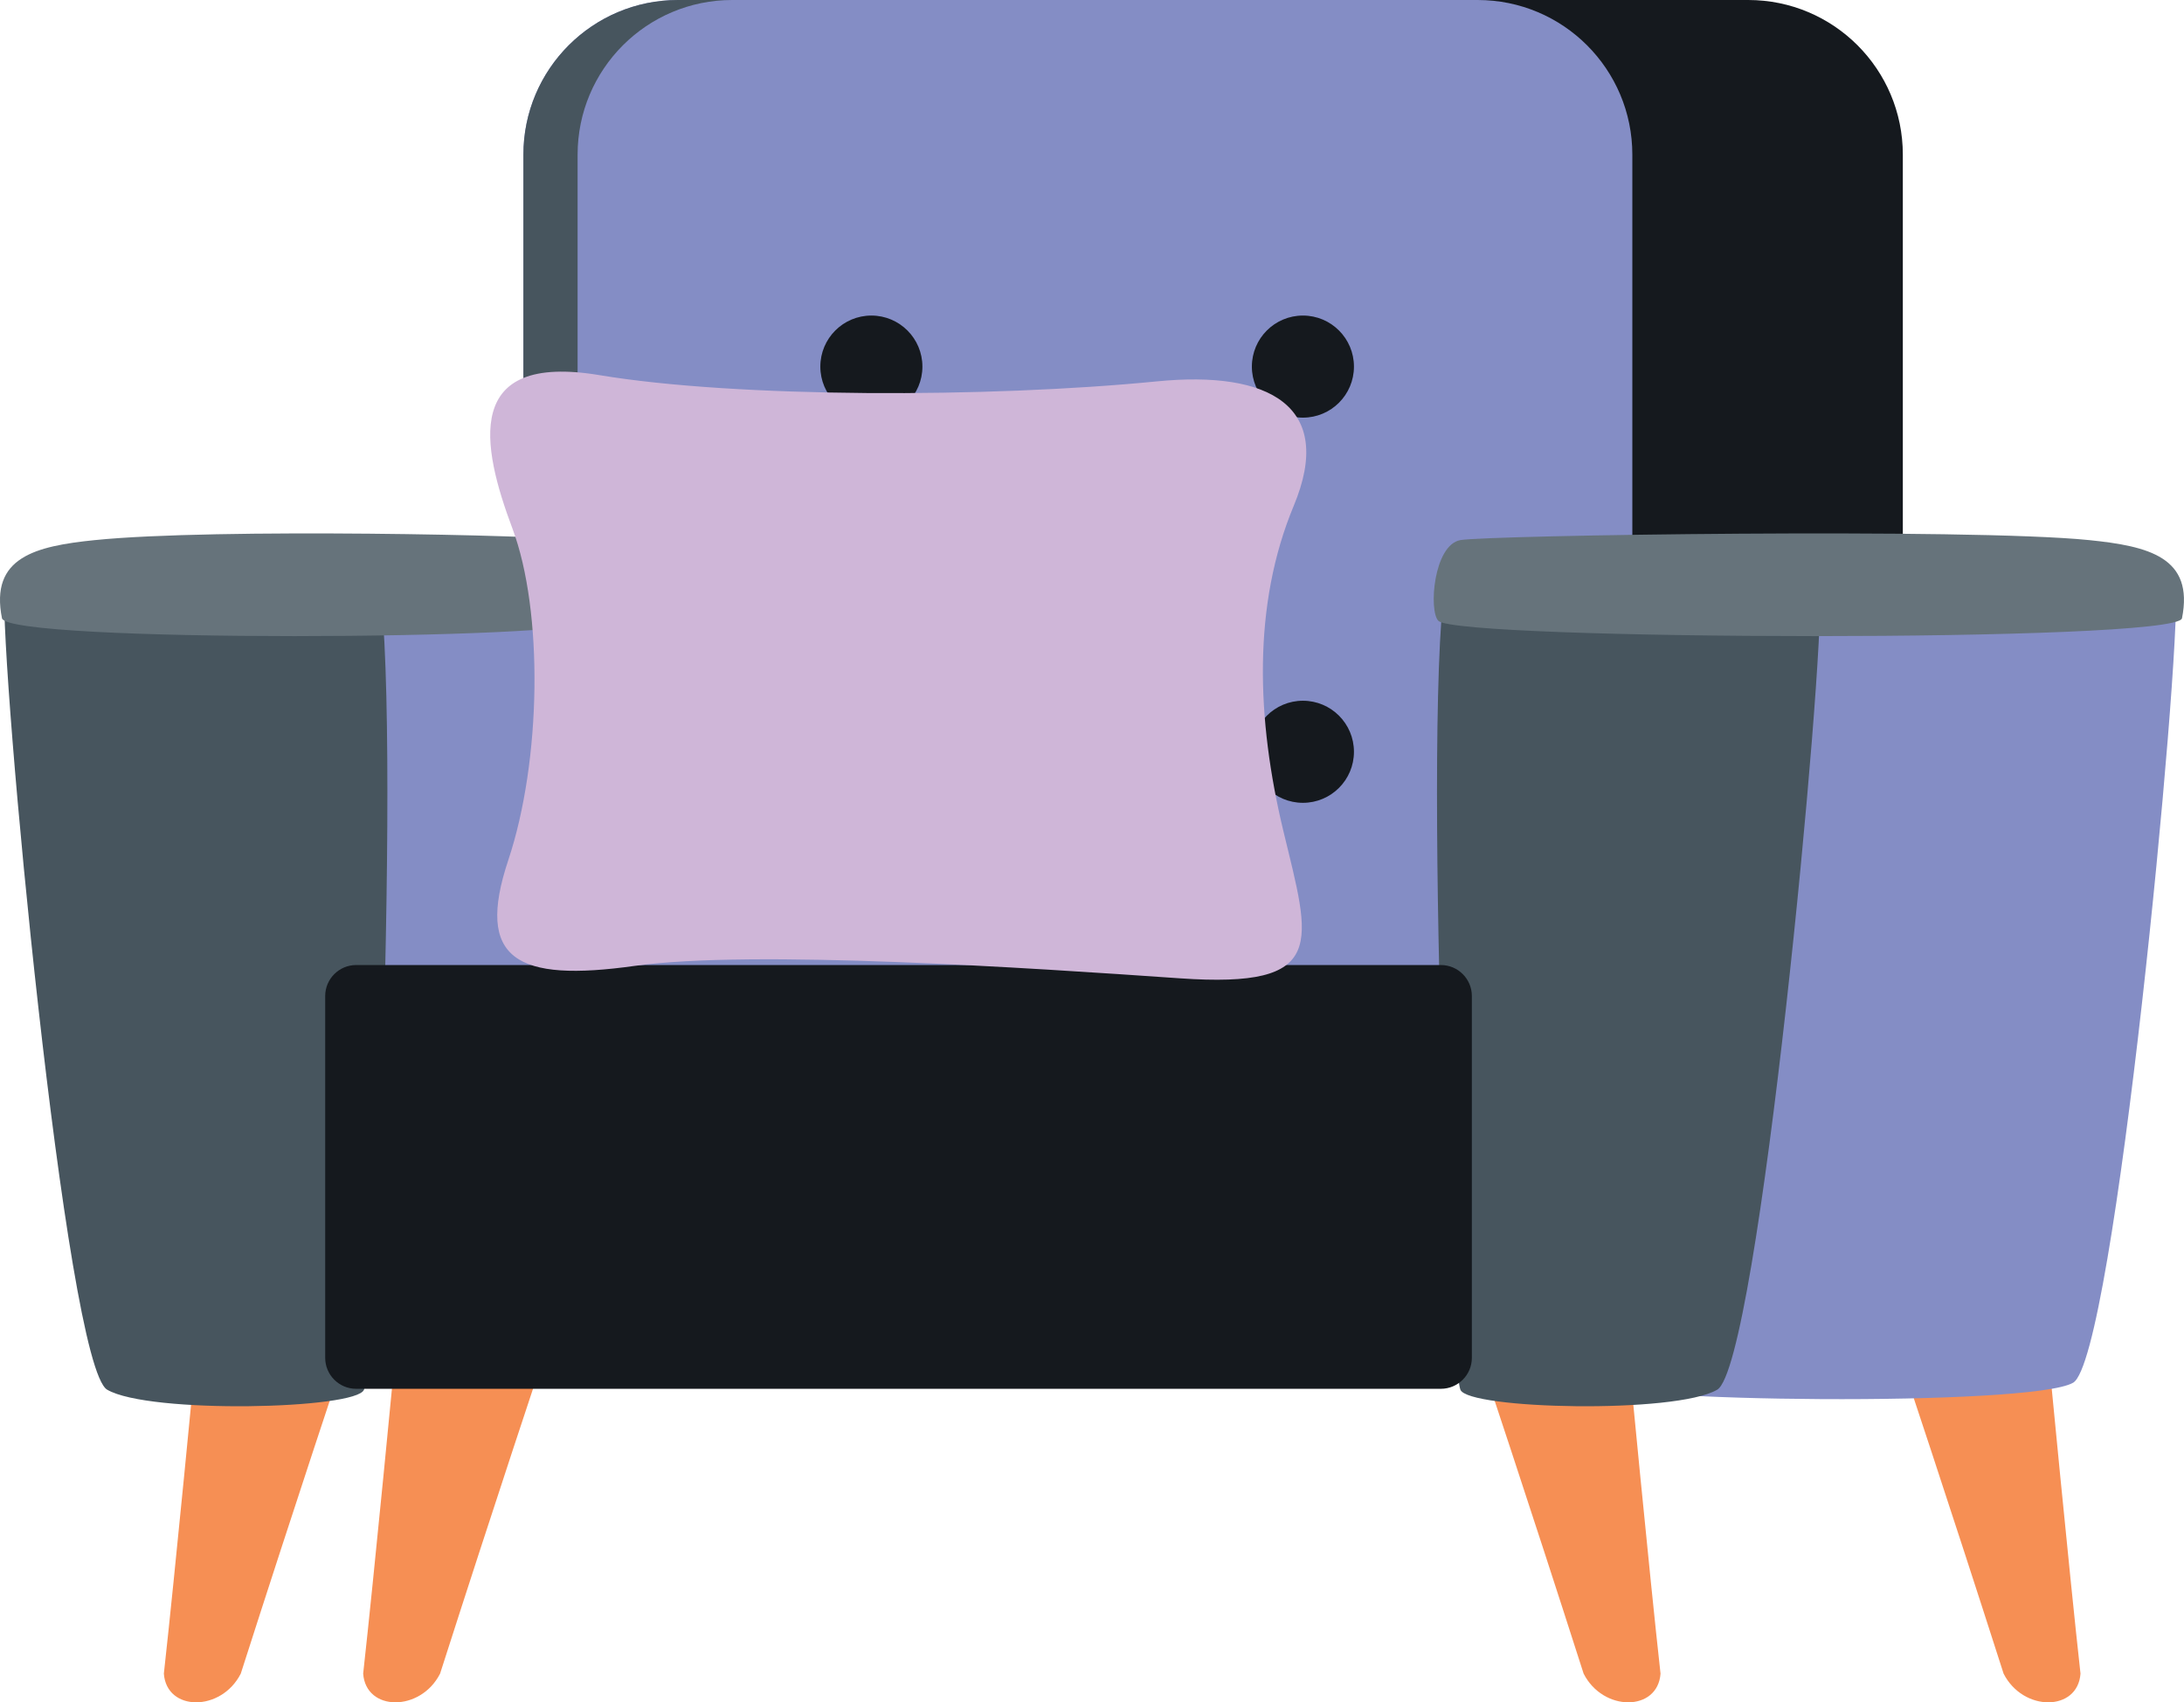
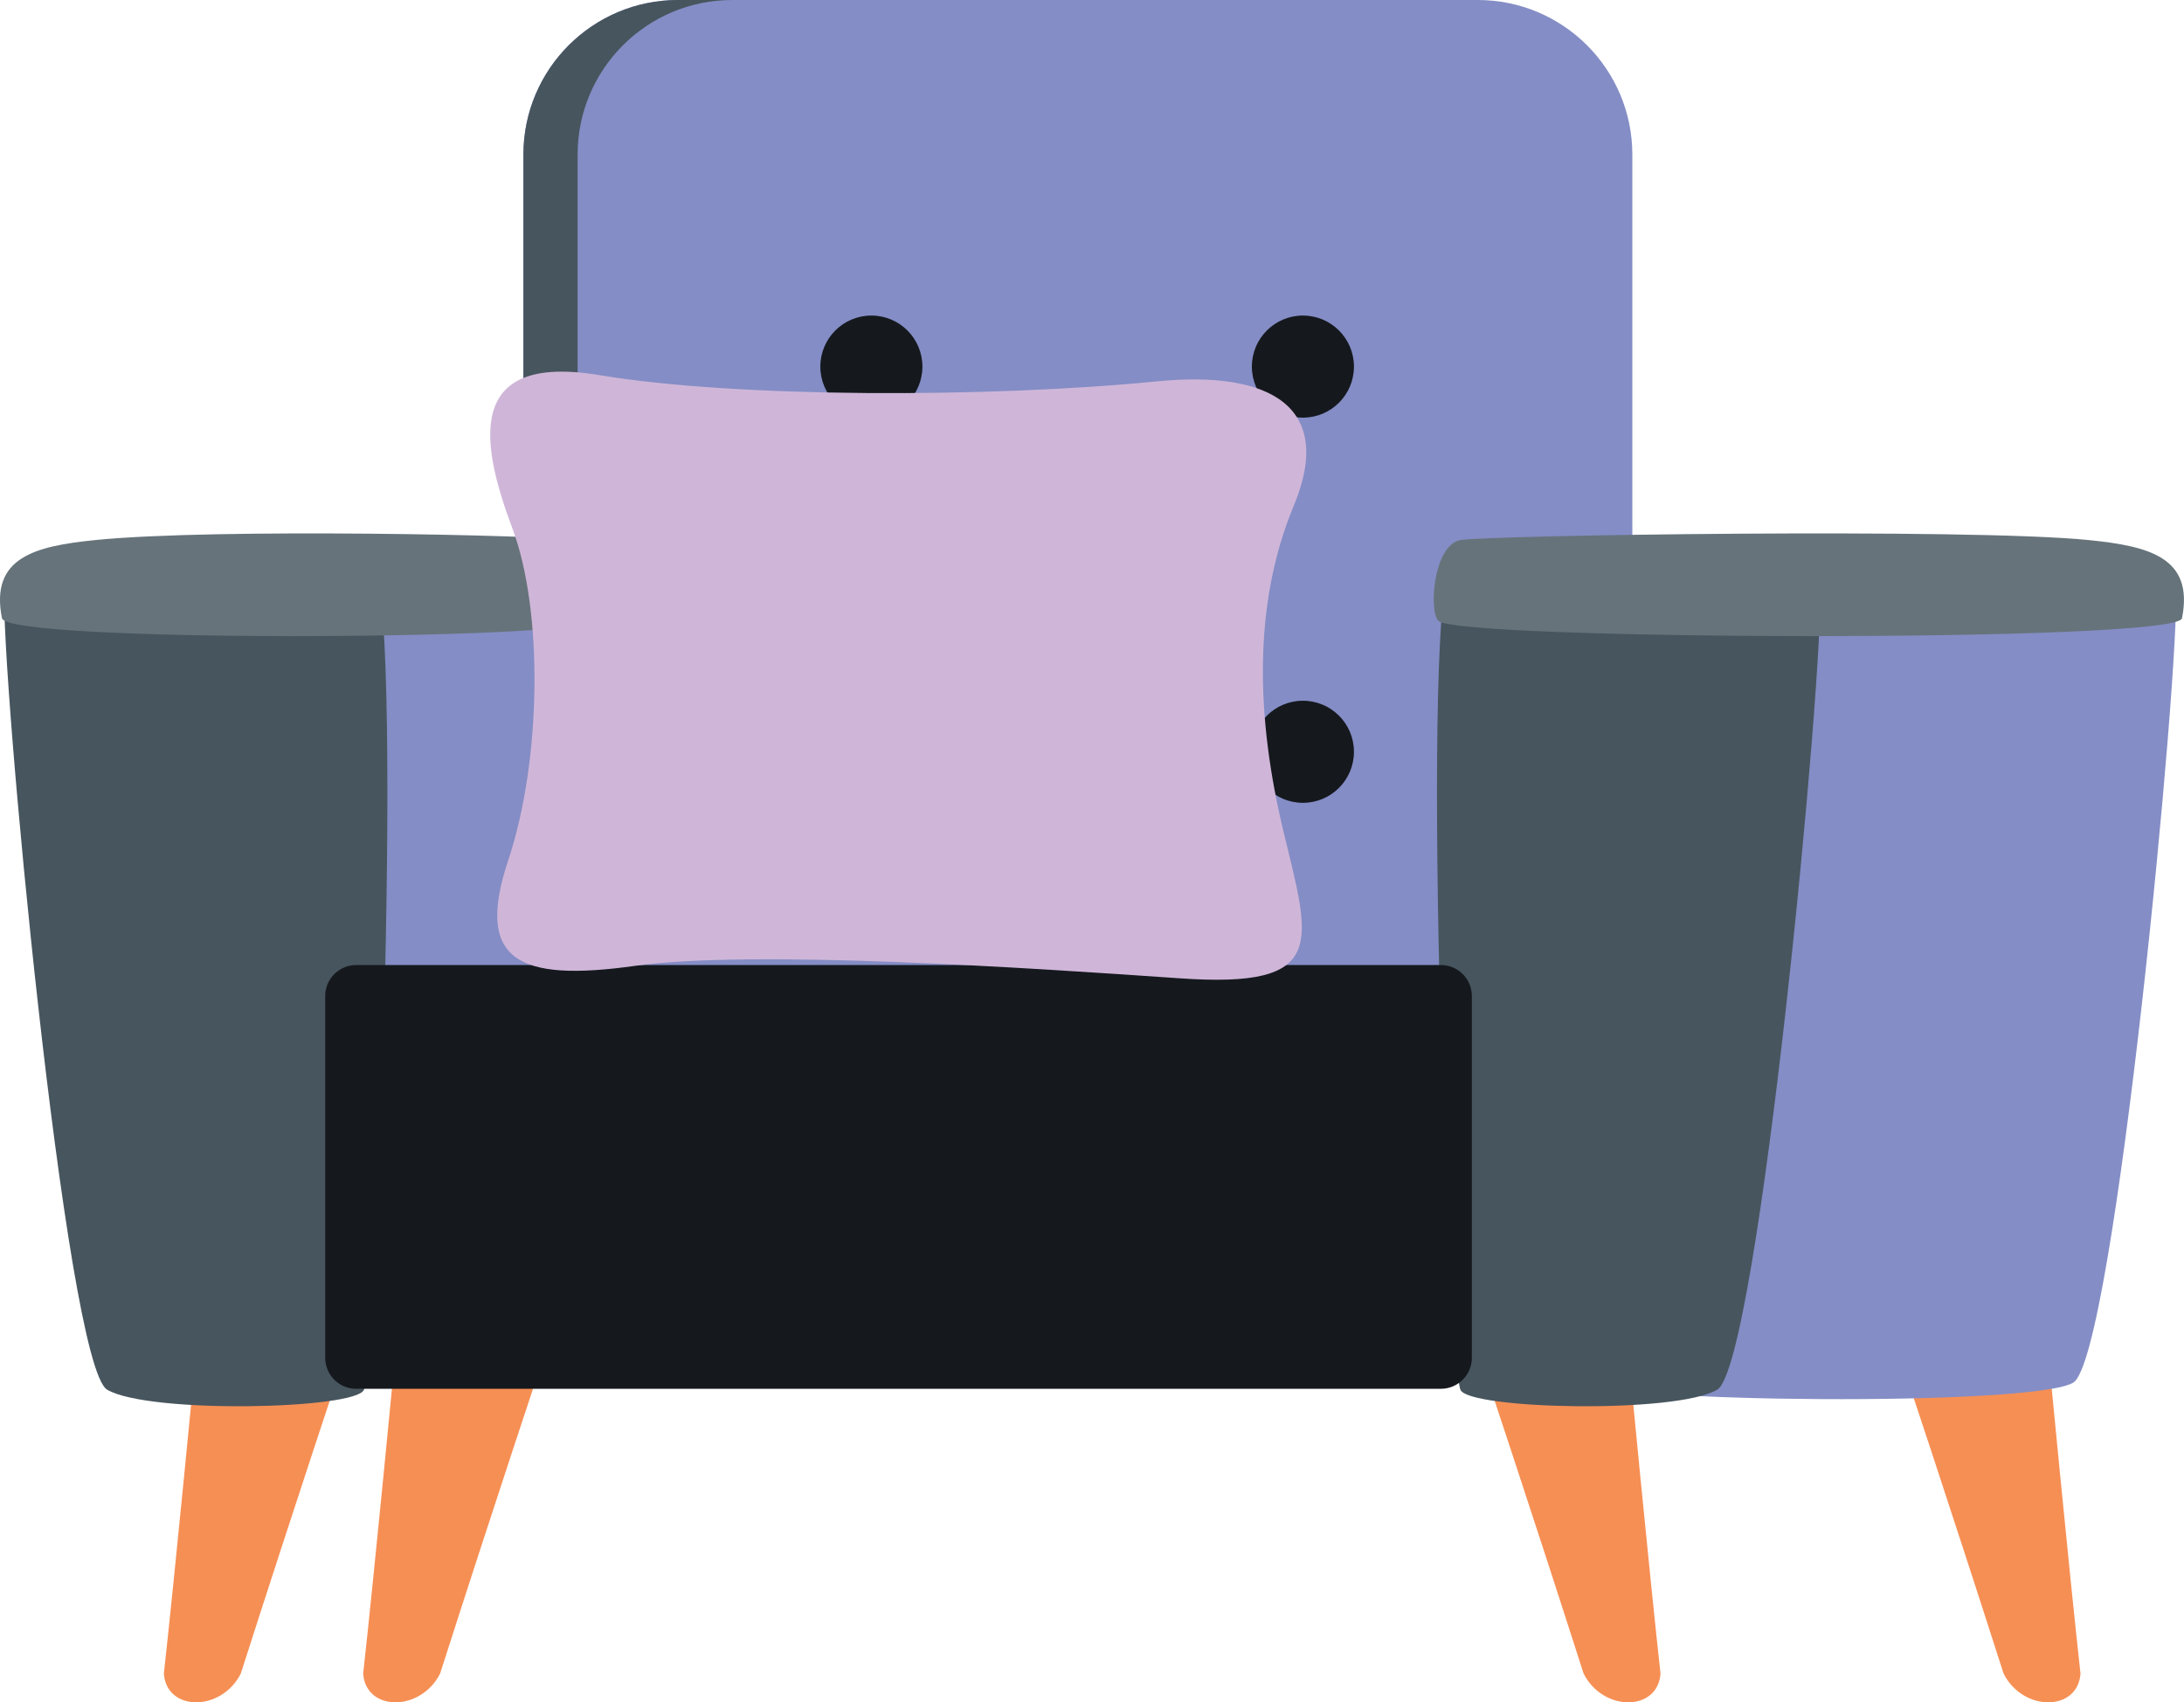
<svg xmlns="http://www.w3.org/2000/svg" id="Layer_2" data-name="Layer 2" viewBox="0 0 613.64 478.24">
  <defs>
    <style> .cls-1 { fill: #66737b; } .cls-2 { fill: #848dc5; } .cls-3 { fill: #e37a51; } .cls-4 { fill: #47555e; } .cls-5 { fill: #cfb6d8; } .cls-6 { fill: #15191e; } .cls-7 { fill: #f68f54; } </style>
  </defs>
  <g id="Layer_1-2" data-name="Layer 1">
    <g>
      <g>
        <path class="cls-7" d="M55.04,380.73s-5.92,61.76-9,89.45c.77,10.7,16.13,10.79,21.61,0,15.67-48.89,29.04-88.82,29.04-88.82l-41.64-.63Z" />
        <g>
-           <path class="cls-6" d="M534.64,290.3c0,24-19.46,24.07-43.45,24.07h-224.68c-24,0-43.45-.07-43.45-24.07V43.45c0-24,19.45-43.45,43.45-43.45h224.68c24,0,43.45,19.45,43.45,43.45v246.84Z" />
          <path class="cls-2" d="M458.64,290.3c0,24-19.46,24.07-43.45,24.07h-224.68c-24,0-43.45-.07-43.45-24.07V43.45c0-24,19.45-43.45,43.45-43.45h224.68c24,0,43.45,19.45,43.45,43.45v246.84Z" />
-           <path class="cls-4" d="M162.29,290.3V43.45c0-24,19.46-43.45,43.45-43.45h-15.23c-24,0-43.45,19.45-43.45,43.45v246.84c0,24,19.45,24.07,43.45,24.07h15.23c-24,0-43.45-.07-43.45-24.07Z" />
+           <path class="cls-4" d="M162.29,290.3V43.45c0-24,19.46-43.45,43.45-43.45h-15.23c-24,0-43.45,19.45-43.45,43.45v246.84c0,24,19.45,24.07,43.45,24.07c-24,0-43.45-.07-43.45-24.07Z" />
          <g>
            <path class="cls-6" d="M259.17,102.99c0,7.92-6.42,14.34-14.34,14.34h0c-7.92,0-14.34-6.42-14.34-14.34h0c0-7.92,6.42-14.34,14.34-14.34h0c7.92,0,14.34,6.42,14.34,14.34h0Z" />
            <path class="cls-6" d="M380.42,102.99c0,7.92-6.42,14.34-14.34,14.34h0c-7.92,0-14.34-6.42-14.34-14.34h0c0-7.92,6.42-14.34,14.34-14.34h0c7.92,0,14.34,6.42,14.34,14.34h0Z" />
            <path class="cls-3" d="M259.17,211.2c0,7.92-6.42,14.34-14.34,14.34h0c-7.92,0-14.34-6.42-14.34-14.34h0c0-7.92,6.42-14.34,14.34-14.34h0c7.92,0,14.34,6.42,14.34,14.34h0Z" />
            <path class="cls-6" d="M380.42,211.2c0,7.92-6.42,14.34-14.34,14.34h0c-7.92,0-14.34-6.42-14.34-14.34h0c0-7.92,6.42-14.34,14.34-14.34h0c7.92,0,14.34,6.42,14.34,14.34h0Z" />
          </g>
        </g>
        <g>
          <path class="cls-2" d="M162.33,155.73c-5.3-5.55-128.7-10.74-130.08,9.4-1.37,20.14,17.18,213.05,28.86,219.76,11.69,6.71,97.1,5.37,99.16,0,3.45-9,11.68-219.09,2.06-229.16Z" />
          <path class="cls-4" d="M104.33,155.85c-5.3-5.68-101.7-10.99-103.08,9.62-1.37,20.61,17.18,218.07,28.86,224.94,11.69,6.87,70.1,5.5,72.16,0,3.45-9.21,11.68-224.25,2.06-234.56Z" />
          <path class="cls-1" d="M26.67,151.73c-16.76,1.71-29.55,4.81-26.11,21.99,2.06,6.87,161.39,6.19,166.89.69,2.75-2.75,1.38-21.3-6.18-22.68-7.56-1.37-100.92-3.43-134.59,0Z" />
        </g>
        <path class="cls-7" d="M457.56,380.73s5.92,61.76,9,89.45c-.77,10.7-16.13,10.79-21.61,0-15.67-48.89-29.04-88.82-29.04-88.82l41.64-.63Z" />
        <path class="cls-7" d="M111.04,380.73s-5.92,61.76-9,89.45c.77,10.7,16.13,10.79,21.61,0,15.67-48.89,29.04-88.82,29.04-88.82l-41.64-.63Z" />
        <path class="cls-7" d="M575.56,380.73s5.92,61.76,9,89.45c-.77,10.7-16.13,10.79-21.61,0-15.67-48.89-29.04-88.82-29.04-88.82l41.64-.63Z" />
        <g>
          <path class="cls-2" d="M446.27,155.81c5.3-5.64,163.71-10.9,165.08,9.54,1.37,20.45-17.18,216.28-28.86,223.1-11.69,6.82-132.1,5.46-134.16,0-3.45-9.14-11.68-222.42-2.06-232.64Z" />
          <path class="cls-4" d="M408.27,155.85c5.3-5.68,101.71-10.99,103.08,9.62,1.37,20.61-17.18,218.07-28.86,224.94-11.69,6.87-70.1,5.5-72.16,0-3.45-9.21-11.68-224.25-2.06-234.56Z" />
          <path class="cls-1" d="M586.96,151.73c16.76,1.71,29.55,4.81,26.11,21.99-2.06,6.87-203.43,6.19-208.93.69-2.75-2.75-1.38-21.3,6.18-22.68,7.56-1.37,142.96-3.43,176.64,0Z" />
        </g>
        <path class="cls-6" d="M100.08,271.11h304.76c4.81,0,8.71,3.9,8.71,8.71v101.63c0,4.81-3.9,8.71-8.71,8.71H100.08c-4.81,0-8.71-3.9-8.71-8.71v-101.63c0-4.81,3.9-8.71,8.71-8.71Z" />
      </g>
      <path class="cls-5" d="M325.08,107.14c31.62-3.12,50.08,6.99,38.43,34.94-11.65,27.95-10.48,59.98-2.91,91.42,7.57,31.45,12.81,44.26-29.12,41.34-41.93-2.91-119.96-8.15-153.15-3.49-33.19,4.66-44.84-1.75-35.52-29.7,9.32-27.95,9.9-69.88,1.17-93.17-8.74-23.29-13.98-49.5,24.46-43.09,38.43,6.41,109.48,6.41,156.64,1.75Z" />
    </g>
  </g>
</svg>